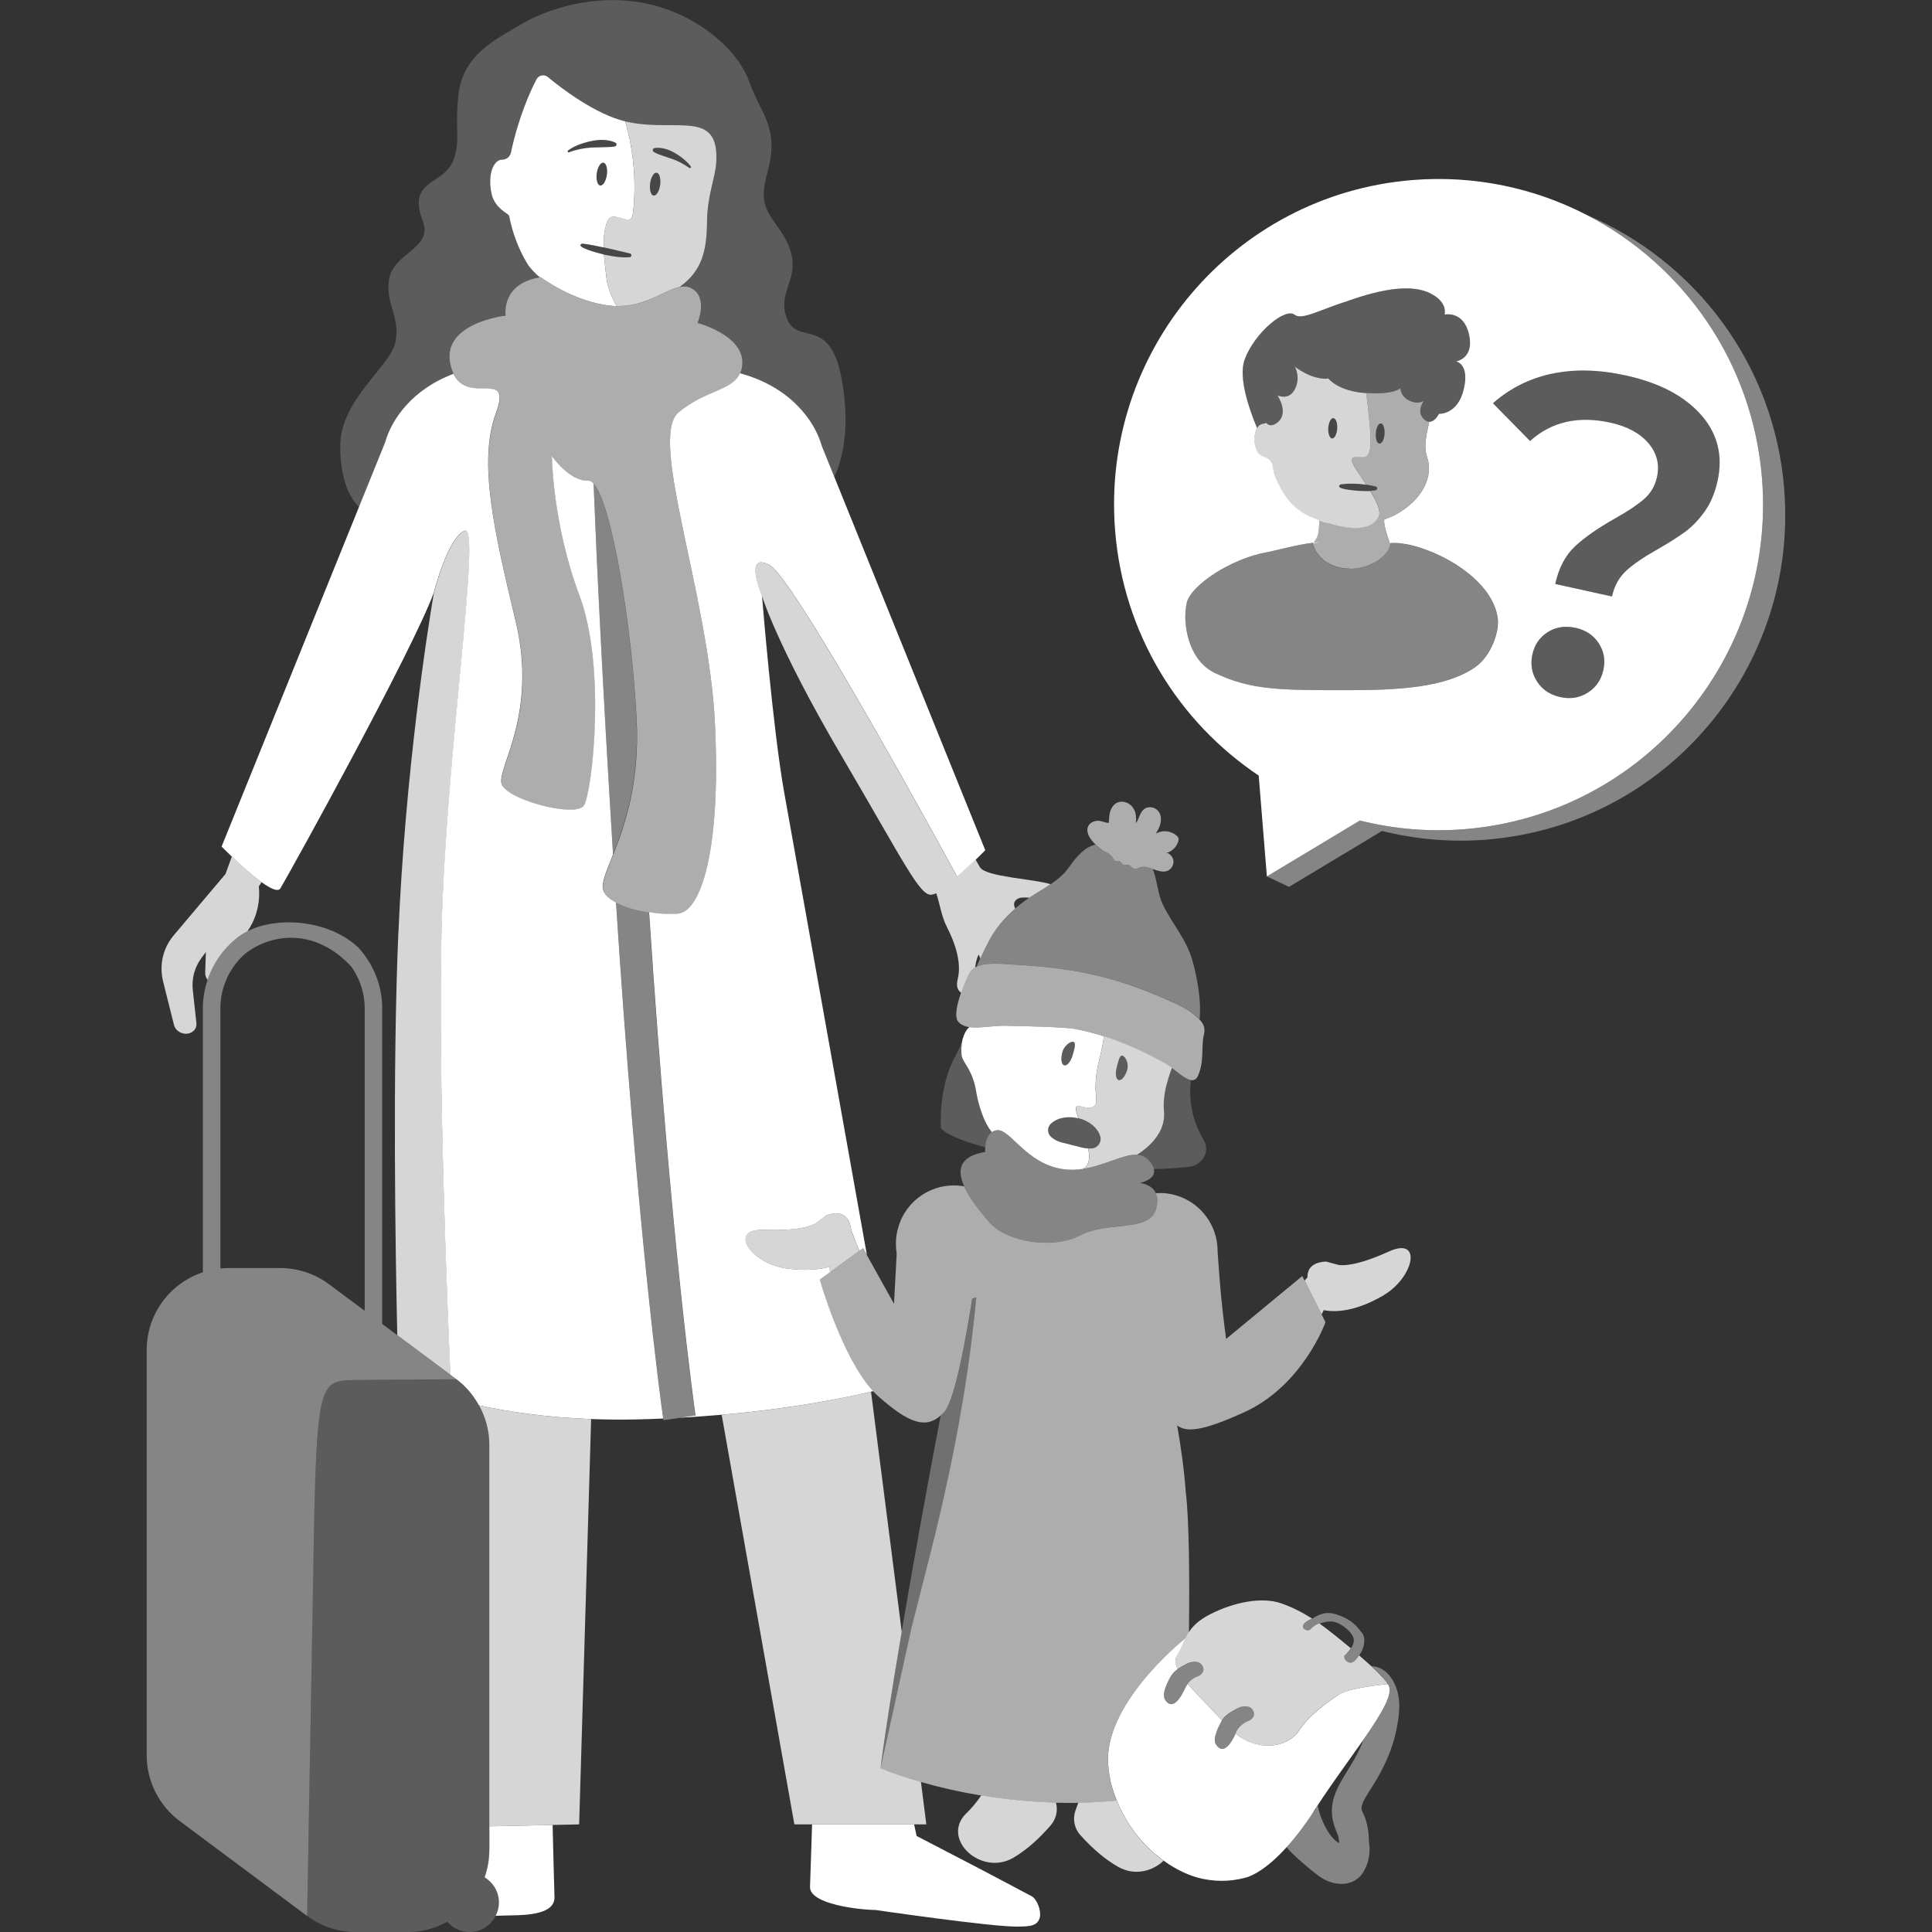
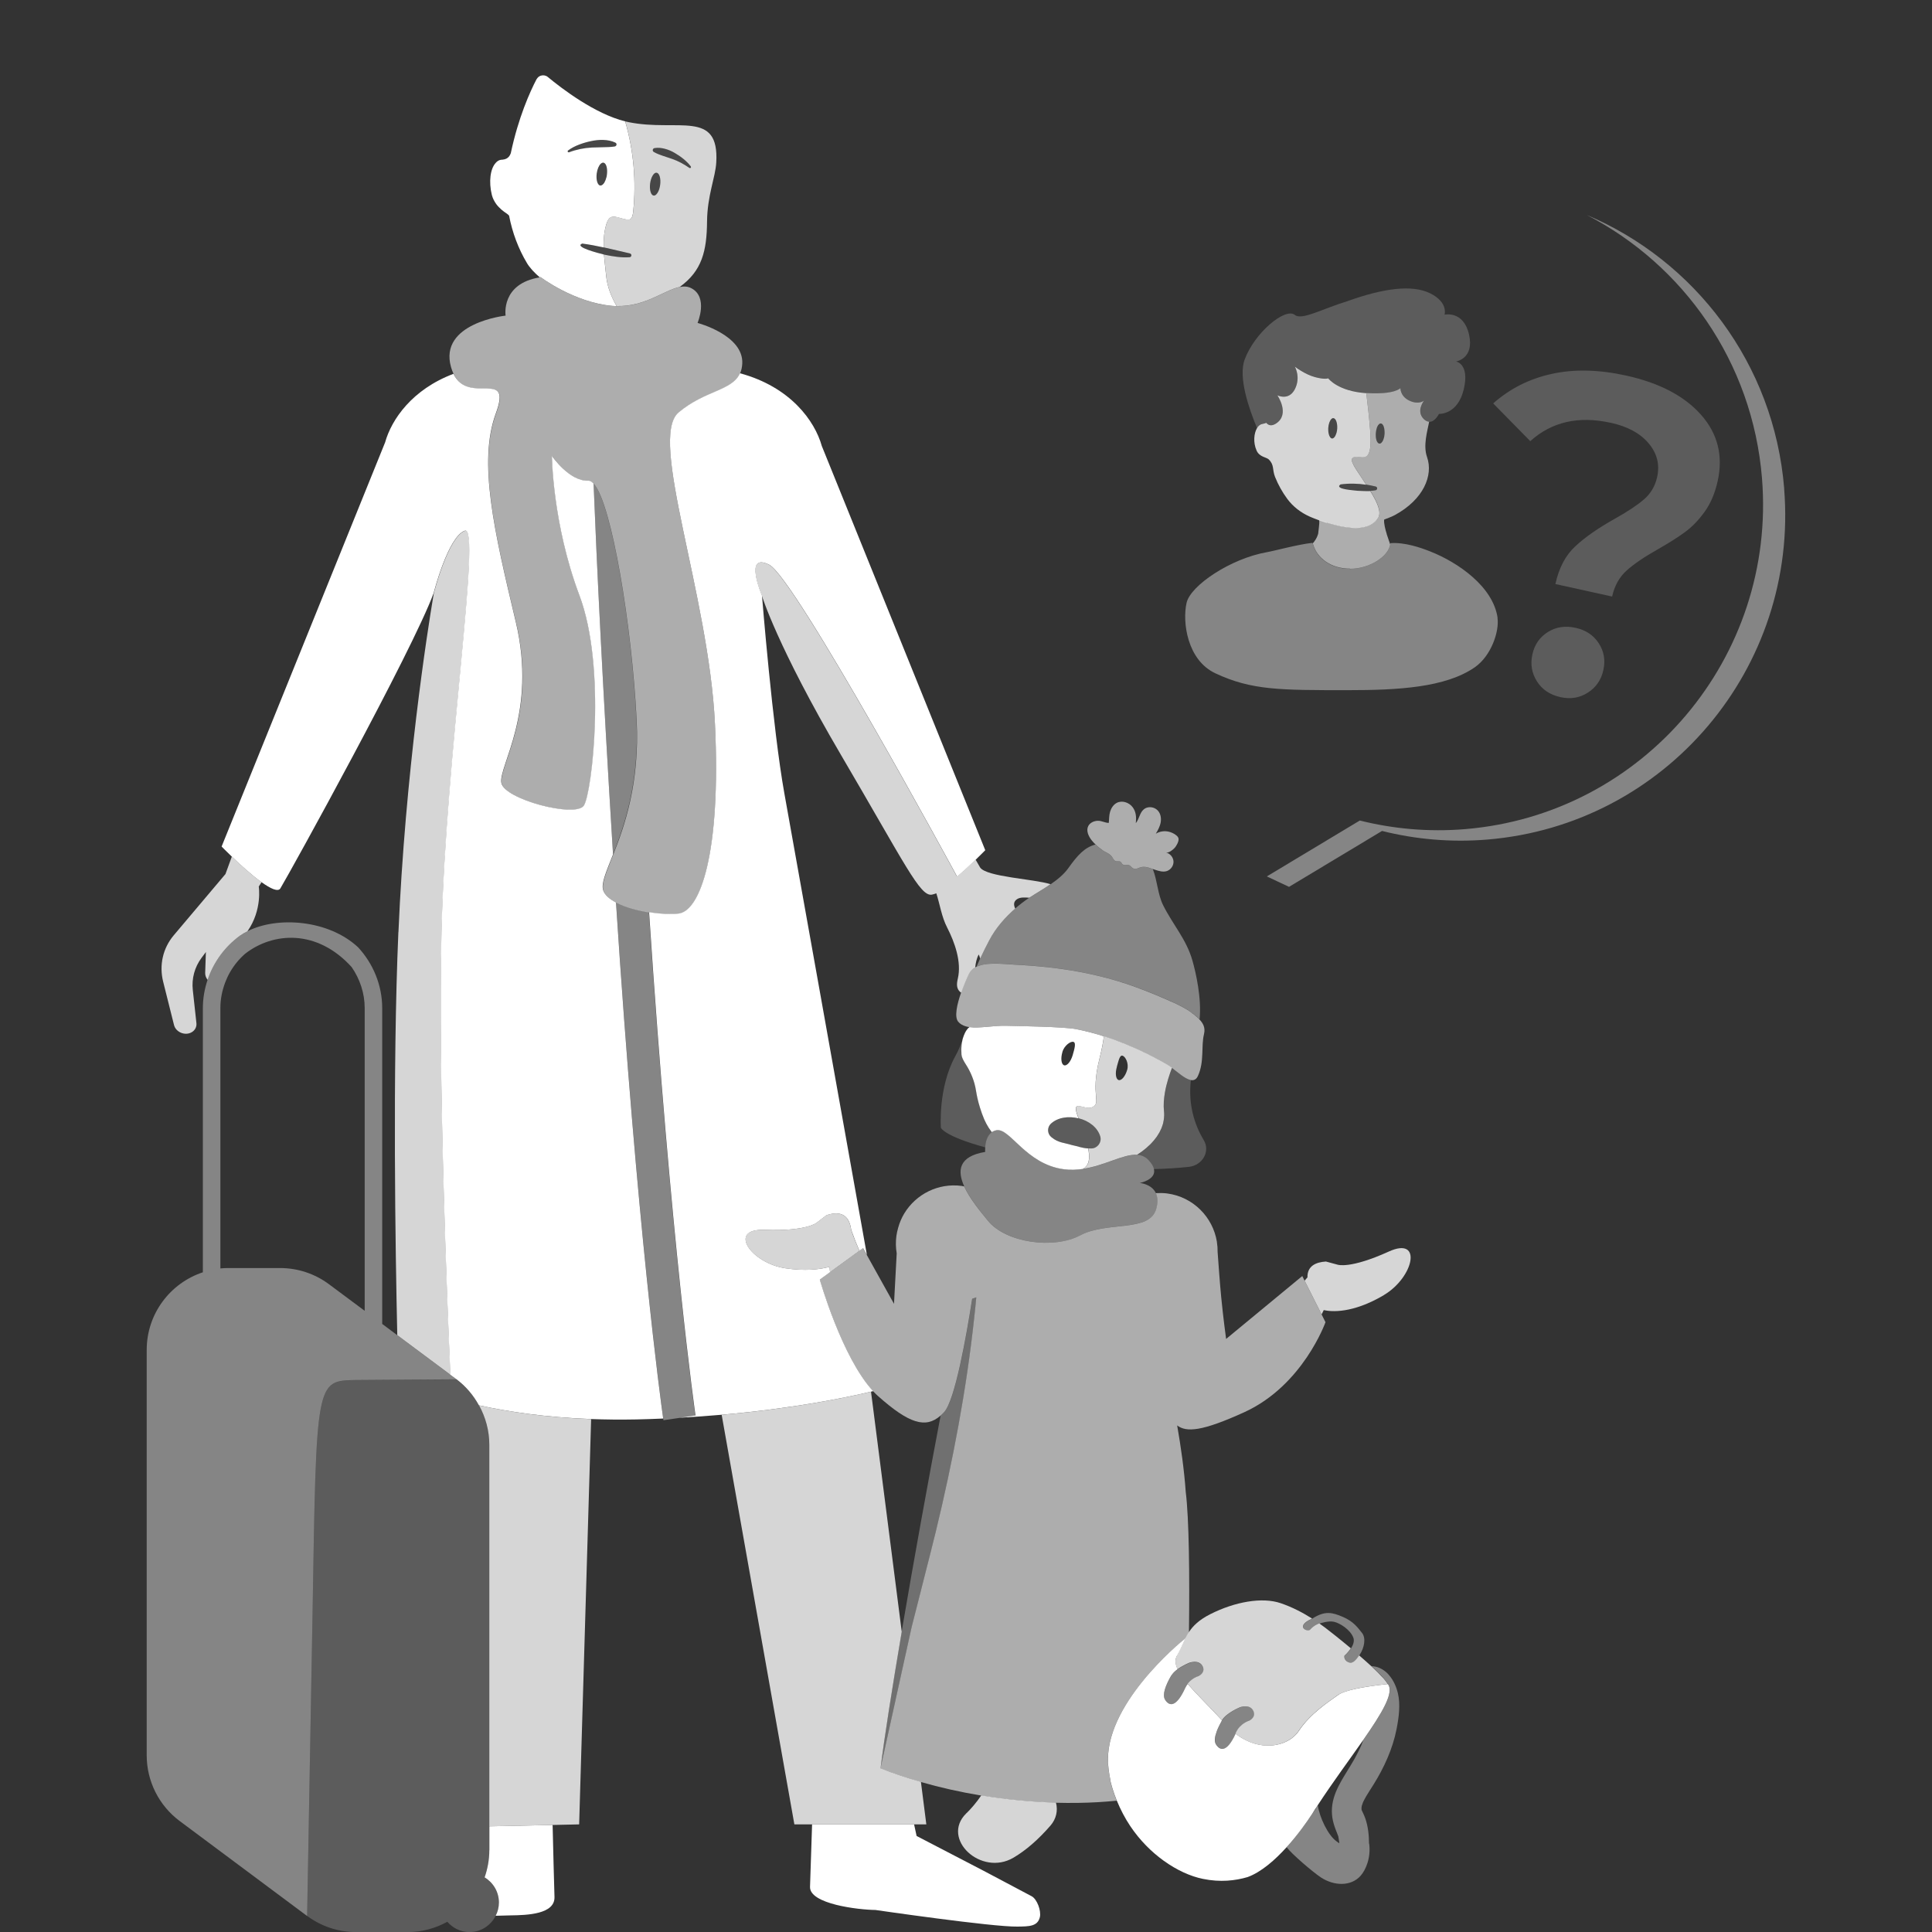
<svg xmlns="http://www.w3.org/2000/svg" viewBox="0 0 300 300">
  <rect x="0" y="0" width="300" height="300" fill="#333333" stroke="none" />
  <g fill="#fff">
-     <path d="m 70.43 58.07 c -.16 -.32 -.29 -.68 -.41 -1.09 -1.92 -6.86 8.48 -7.98 8.48 -7.98 s -.78 -4.95 5.31 -5.94 c -.37 -.32 -.71 -.66 -1.05 -1.01 -.09 -.1 -.19 -.21 -.27 -.31 -.1 -.11 -.2 -.21 -.29 -.33 -.14 -.18 -.27 -.37 -.38 -.56 -1.31 -2.18 -2.27 -4.7 -2.76 -7.36 -.1 -.11 -.23 -.22 -.38 -.33 -.02 -.02 -.04 -.03 -.07 -.05 -.07 -.05 -.14 -.1 -.22 -.16 -.05 -.04 -.1 -.07 -.15 -.11 -.09 -.07 -.19 -.14 -.28 -.22 -.04 -.04 -.09 -.08 -.13 -.11 -.08 -.07 -.16 -.14 -.24 -.21 -.01 -.01 -.01 -.02 -.02 -.02 -.03 -.03 -.06 -.07 -.09 -.1 -.13 -.13 -.24 -.27 -.36 -.41 -.03 -.04 -.06 -.07 -.08 -.11 -.14 -.19 -.26 -.4 -.37 -.62 -.01 -.01 -.02 -.02 -.02 -.04 -.01 -.01 -.01 -.03 -.02 -.04 -.08 -.18 -.15 -.37 -.21 -.56 -.01 -.03 -.03 -.06 -.03 -.09 -.15 -.62 -.23 -1.22 -.26 -1.8 0 -.03 -.01 -.05 -.01 -.08 -.02 -.6 .03 -1.16 .14 -1.65 s .28 -.92 .51 -1.24 c .06 -.09 .14 -.15 .2 -.22 .19 -.2 .39 -.37 .63 -.45 .13 -.04 .27 -.06 .4 -.06 v -.01 s .01 0 .01 0 h .03 c .03 0 .06 -.01 .09 -.01 .09 0 .18 -.02 .26 -.05 .09 -.03 .17 -.06 .25 -.1 .24 -.13 .45 -.32 .57 -.57 .01 -.03 .02 -.05 .03 -.08 .03 -.07 .06 -.14 .07 -.21 .44 -2.07 .97 -3.93 1.52 -5.55 .18 -.54 .37 -1.05 .55 -1.54 .36 -.97 .72 -1.82 1.05 -2.55 s .63 -1.34 .88 -1.82 c .02 -.03 .04 -.04 .06 -.07 .07 -.11 .14 -.2 .24 -.28 .02 -.01 .02 -.04 .04 -.05 .03 -.02 .06 -.03 .08 -.04 .07 -.04 .13 -.08 .2 -.1 .03 -.01 .07 -.02 .1 -.03 .35 -.1 .73 -.04 1.04 .21 2.17 1.79 7.31 5.72 12.03 6.9 .19 .05 .39 .1 .58 .14 7.57 1.52 14.03 -2.01 13.55 6.26 -.14 2.32 -1.4 5.09 -1.43 9.17 -.04 4.55 -.77 7.66 -4.25 10.15 .63 -.13 1.22 -.11 1.78 .17 2.72 1.37 1 5.39 1 5.39 s 7.13 1.88 6.9 6.3 c -.03 .6 -.16 1.1 -.35 1.54 7.83 2.12 11.62 7.39 12.71 11.3 l 1.94 4.79 c 1.27 -2.62 2.57 -7.6 1.14 -15.33 -1.84 -9.88 -6.91 -4.93 -8.53 -9.42 -1.36 -3.76 1.62 -5.7 .79 -9.65 -.86 -4.1 -4.35 -5.88 -4.33 -9.36 .01 -3 1.27 -4.5 1.19 -7.91 -.09 -3.85 -1.99 -5.66 -3.38 -9.56 -1.61 -4.52 -5.87 -8 -9.59 -9.96 -10.83 -5.71 -21.87 -1.53 -25.93 .91 -3.63 2.18 -8.95 4.57 -9.68 10.79 -.66 5.65 .36 6.72 -.73 10.07 -1.37 4.23 -7.36 3.02 -4.84 9.62 1.68 4.41 -4.61 4.88 -5.24 9.21 -.55 3.85 1.88 5.81 .96 9.8 -.84 3.62 -8.53 8.92 -8.53 15.92 0 5.66 1.67 8.27 2.94 9.57 l 4.07 -10.06 c .99 -3.54 4.19 -8.21 10.61 -10.64 z" opacity=".2" />
    <path d="m 125.78 292.99 c -.09 2.67 7.49 3.56 10.16 3.59 0 0 18.21 2.66 22.07 2.58 1.75 -.03 3.11 0 3.46 -1.47 .23 -1 -.44 -2.79 -1.27 -3.24 l -7.44 -3.94 -10.43 -5.42 -.39 -1.8 h -15.84 c -.12 3.46 -.26 7.58 -.32 9.7 z" />
    <path d="m 75.98 287.3 c 0 1.48 -.27 2.9 -.73 4.22 1.33 .8 2.22 2.24 2.22 3.91 0 .74 -.19 1.43 -.5 2.05 1.39 -.04 2.27 -.06 2.27 -.06 2.68 -.03 6.94 -.19 6.86 -2.86 -.07 -2.14 -.21 -7.74 -.29 -11.18 l -9.82 .21 v 3.71 z" />
    <path d="m 83.82 43.06 c .04 -.01 .08 -.02 .12 -.03 0 0 5.19 3.94 11.16 4.47 .22 .02 .43 .02 .64 .02 -.78 -1.36 -1.44 -2.94 -1.61 -4.62 -.07 -.71 -.16 -1.43 -.23 -2.14 .01 0 -.07 -.73 -.1 -1.02 -.01 -.07 -.01 -.14 -.01 -.21 -.83 -.22 -4.72 -1.18 -3.38 -1.71 1.14 .15 2.23 .36 3.32 .6 -.03 -1.24 .07 -2.46 .43 -3.64 .14 -.44 .35 -.92 .78 -1.08 .05 -.02 .09 -.02 .14 -.03 .27 -.06 .55 0 .83 .07 .01 0 .02 0 .03 .01 s .02 .01 .03 .01 c .44 .1 1.44 .47 1.84 .3 s .47 -.85 .51 -1.21 c .49 -4.68 .07 -9.46 -1.24 -13.99 h .01 s 0 0 0 -.01 c -4.72 -1.17 -9.86 -5.1 -12.03 -6.9 -.31 -.25 -.69 -.31 -1.04 -.21 -.03 .01 -.07 .02 -.1 .03 -.07 .03 -.14 .06 -.2 .1 -.04 .03 -.08 .06 -.12 .09 -.09 .08 -.17 .17 -.24 .28 -.01 .02 -.03 .04 -.05 .07 -1 1.91 -2.82 5.93 -3.99 11.46 -.02 .08 -.06 .14 -.09 .21 -.01 .03 -.02 .05 -.03 .08 -.17 .33 -.46 .57 -.82 .67 -.09 .02 -.17 .04 -.26 .05 -.02 0 -.04 .01 -.06 .01 h -.06 v .01 s -.01 0 -.01 0 c -.13 0 -.27 .01 -.4 .06 -.24 .08 -.45 .24 -.63 .45 -.82 .9 -1.1 2.89 -.58 4.99 .01 .03 .02 .06 .03 .09 .05 .2 .13 .38 .21 .56 .01 .03 .02 .05 .04 .08 .11 .22 .23 .43 .37 .62 .03 .04 .06 .07 .08 .11 .11 .15 .23 .28 .36 .41 .11 .12 .23 .23 .35 .34 .04 .04 .09 .08 .13 .11 .09 .08 .19 .15 .28 .22 .05 .04 .1 .07 .15 .11 .07 .05 .15 .11 .22 .15 .19 .12 .33 .25 .45 .38 .51 2.67 1.46 5.17 2.77 7.36 .19 .33 .42 .62 .66 .9 .09 .11 .18 .21 .27 .31 .33 .36 .69 .69 1.06 1.01 v .01 z m 10.45 -16.29 c 0 .12 -.02 .23 -.03 .36 -.02 .12 -.03 .25 -.06 .35 -.02 .08 -.05 .15 -.07 .22 -.02 .06 -.03 .12 -.05 .17 -.02 .06 -.05 .12 -.07 .18 -.02 .04 -.04 .08 -.06 .12 -.03 .06 -.05 .13 -.09 .19 -.09 .14 -.2 .26 -.3 .34 -.11 .08 -.22 .12 -.33 .11 -.43 -.06 -.68 -.9 -.55 -1.88 .09 -.67 .33 -1.22 .61 -1.49 .01 -.01 .02 -.02 .04 -.03 .07 -.06 .14 -.11 .21 -.13 h .01 c .06 -.02 .1 -.03 .16 -.02 .38 .04 .62 .69 .58 1.52 z m 1.18 -4.02 h -.01 c -.62 .09 -1.2 .1 -1.79 .11 s -1.18 .03 -1.77 .05 c -1.19 .07 -2.37 .3 -3.5 .73 -.07 .03 -.15 .01 -.2 -.05 -.06 -.07 -.04 -.18 .04 -.23 .51 -.38 1.09 -.67 1.69 -.9 s 1.21 -.41 1.84 -.54 c .63 -.14 1.27 -.21 1.92 -.19 .64 .02 1.29 .13 1.89 .42 .09 .05 .16 .13 .17 .24 .02 .17 -.1 .33 -.27 .35 z" />
    <path d="m 75.98 224.35 v 59.24 l 9.82 -.21 4.13 -.09 1.86 -62.93 c -6.99 -.26 -12.81 -1.13 -17.4 -2.13 1.02 1.85 1.59 3.95 1.59 6.12 z" opacity=".8" />
    <path d="m 136.73 274.59 c .61 -4.93 1.83 -12.61 3.29 -21.22 l -4.77 -37.27 c -4.08 .97 -12.17 2.62 -23.19 3.59 l 11.29 63.6 h 20.49 l -.84 -6.6 c -2.21 -.63 -4.33 -1.33 -6.28 -2.11 z" opacity=".8" />
    <path d="m 97.09 18.85 c 1.3 4.53 1.73 9.3 1.24 13.99 -.04 .36 -.11 1.05 -.51 1.21 -.4 .17 -1.4 -.19 -1.84 -.3 -.01 0 -.02 -.01 -.03 -.01 s -.02 0 -.03 -.01 c -.27 -.06 -.56 -.12 -.83 -.07 -.05 .01 -.09 .01 -.14 .03 -.43 .16 -.65 .64 -.78 1.08 -.37 1.18 -.46 2.4 -.43 3.64 1.36 .3 2.7 .63 4.09 .95 .16 .05 .25 .21 .2 .37 -.04 .12 -.14 .2 -.26 .21 -1.3 .1 -2.58 -.12 -3.85 -.38 -.03 -.01 -.07 -.02 -.12 -.03 .01 .07 .01 .14 .01 .21 .02 .29 .1 1.02 .1 1.02 .08 .72 .16 1.43 .23 2.14 .17 1.68 .82 3.26 1.61 4.62 4.4 .13 7.43 -2.49 9.79 -2.96 3.48 -2.5 4.21 -5.61 4.25 -10.15 .04 -4.08 1.3 -6.85 1.43 -9.17 .49 -8.27 -5.98 -4.74 -13.55 -6.26 -.19 -.04 -.38 -.08 -.58 -.13 0 0 0 0 -.01 0 z m 4.53 4.15 c .56 -.1 1.11 -.03 1.64 .11 s 1.04 .36 1.51 .64 c .95 .55 1.83 1.23 2.49 2.08 .04 .06 .05 .14 .01 .2 -.05 .08 -.16 .09 -.23 .04 -.85 -.59 -1.74 -1.07 -2.69 -1.4 l -1.41 -.47 c -.47 -.16 -.94 -.33 -1.41 -.6 h -.01 c -.08 -.05 -.14 -.13 -.16 -.22 -.03 -.18 .09 -.35 .26 -.38 z m -.67 5.49 c .03 -.25 .09 -.48 .15 -.68 .07 -.21 .15 -.39 .24 -.54 .05 -.08 .09 -.14 .14 -.2 .15 -.18 .32 -.27 .48 -.25 .43 .06 .68 .9 .55 1.88 -.03 .25 -.09 .48 -.15 .68 -.03 .1 -.07 .2 -.11 .29 -.2 .45 -.48 .73 -.75 .7 -.38 -.05 -.61 -.7 -.58 -1.52 .01 -.12 .02 -.24 .03 -.36 z" opacity=".8" />
    <path d="m 100.92 28.85 c -.03 .82 .2 1.47 .58 1.52 .27 .04 .55 -.24 .75 -.7 .04 -.09 .08 -.19 .11 -.29 .07 -.21 .12 -.44 .15 -.68 .13 -.98 -.12 -1.82 -.55 -1.88 -.16 -.02 -.33 .07 -.48 .25 -.05 .06 -.1 .13 -.14 .2 -.09 .15 -.17 .34 -.24 .54 -.07 .21 -.12 .44 -.15 .68 -.02 .12 -.03 .24 -.03 .36 z" opacity=".1" />
    <path d="m 93.69 25.25 c -.05 -.01 -.11 0 -.16 .02 -.07 .02 -.14 .07 -.21 .13 -.01 .01 -.02 .02 -.04 .03 -.28 .27 -.52 .82 -.61 1.49 -.13 .98 .12 1.82 .55 1.88 .11 .02 .22 -.03 .33 -.11 .14 -.11 .27 -.29 .39 -.52 .02 -.04 .04 -.08 .06 -.12 .02 -.06 .05 -.12 .07 -.18 s .04 -.12 .05 -.17 c .05 -.18 .09 -.36 .12 -.56 .13 -.98 -.12 -1.82 -.55 -1.88 z" opacity=".1" />
    <path d="m 37.28 145.28 c .35 -.25 .74 -.47 1.15 -.68 2.34 -3.35 1.75 -6.94 1.75 -6.94 l .44 -.67 c -1.55 -1.11 -3.36 -2.77 -4.62 -3.98 l -.99 2.71 -8.02 9.5 c -1.7 2.01 -2.3 4.65 -1.65 7.24 l 1.68 6.7 c .28 1.12 1.7 1.71 2.72 1.14 .53 -.29 .82 -.84 .76 -1.42 l -.56 -5.13 c -.2 -1.8 .28 -3.57 1.35 -5.01 l .68 -.91 -.11 3.24 c -.01 .39 .13 .77 .38 1.08 .91 -2.73 2.65 -5.14 5.05 -6.88 z" opacity=".8" />
    <path d="m 95.55 22.16 c -.59 -.3 -1.25 -.4 -1.89 -.42 -.65 -.02 -1.29 .05 -1.92 .19 -.63 .13 -1.25 .31 -1.84 .54 -.6 .23 -1.17 .52 -1.69 .9 -.07 .05 -.09 .16 -.04 .23 .05 .06 .13 .08 .2 .06 1.13 -.44 2.31 -.67 3.5 -.73 .59 -.03 1.18 -.04 1.77 -.05 s 1.17 -.02 1.79 -.11 h .01 c .18 -.03 .3 -.18 .27 -.36 -.01 -.11 -.08 -.19 -.17 -.24 z" opacity=".1" />
    <path d="m 101.51 23.6 h .01 c .47 .27 .94 .44 1.41 .6 l 1.41 .47 c .94 .33 1.83 .81 2.69 1.4 .08 .05 .18 .04 .23 -.04 .04 -.06 .04 -.14 -.01 -.2 -.66 -.85 -1.54 -1.53 -2.49 -2.08 -.47 -.28 -.98 -.5 -1.51 -.64 s -1.08 -.21 -1.64 -.11 c -.18 .03 -.29 .2 -.26 .38 .02 .1 .08 .18 .16 .22 z" opacity=".1" />
    <path d="m 135.59 216.02 c -4.86 -5.22 -8.29 -17.32 -8.29 -17.32 l 1.59 -1.16 c -.04 -.28 -.07 -.56 -.1 -.82 -1.58 .42 -3.8 .66 -6.81 .22 -5.36 -.78 -9.08 -6.18 -3.27 -5.97 6.62 .25 8.13 -1.13 8.13 -1.13 l 1.49 -1.14 c 1.75 -.6 3.5 -.43 3.85 2.29 .43 1.21 .85 2.27 1.27 3.23 l .57 -.41 .59 1.05 c -4.35 -24.33 -11.21 -62.76 -12.81 -71.63 -1.82 -10.09 -3.48 -30.75 -3.48 -30.75 s -2.9 -6.8 1.12 -4.79 c 4.01 2.01 29.18 48.43 29.18 48.43 1.06 -.9 2.1 -1.87 2.9 -2.64 .88 -.85 1.47 -1.46 1.47 -1.46 l -23.44 -57.97 -1.94 -4.79 c -1.09 -3.91 -4.88 -9.18 -12.71 -11.3 -1.22 2.75 -5.42 2.63 -9.53 6.09 -4.76 4.01 4.69 28.2 5.65 48.39 s -2.33 29.03 -5.65 29.42 c -1.17 .14 -2.85 .06 -4.58 -.21 3.41 51.8 7.17 77.88 7.21 78.14 l -2.46 .36 c 2.28 -.13 4.47 -.29 6.55 -.47 11.02 -.97 19.11 -2.62 23.19 -3.59 .12 -.03 .23 -.05 .34 -.08 z" />
    <path d="m 95.66 140.14 c -1 -.52 -1.74 -1.15 -1.99 -1.89 -.36 -1.05 .45 -2.85 1.52 -5.57 -1.63 -26.42 -2.53 -45.21 -3.02 -57.6 -.27 -.29 -.53 -.45 -.79 -.44 -2.95 .16 -5.68 -3.85 -5.68 -3.85 s .08 10.54 4.28 21.69 1.96 30.7 .68 32.62 -12.33 -.96 -12.81 -3.53 c -.48 -2.56 5.6 -10.9 2.24 -25 s -5.87 -24.84 -3.1 -32.37 c 2.61 -7.08 -4.16 -1.19 -6.58 -6.15 -6.42 2.42 -9.62 7.09 -10.61 10.64 l -4.07 10.06 -21.32 52.7 s .63 .65 1.57 1.55 c 1.26 1.21 3.07 2.87 4.62 3.98 1.4 1 2.58 1.57 2.94 .96 1.62 -2.69 20.46 -36.81 23.8 -45.86 0 0 2.22 -8.73 4.83 -9.67 2.62 -.94 -2.98 34.84 -3.62 62.29 -.53 22.72 .88 57.46 1.38 68.77 l .92 .68 c 1.48 1.1 2.66 2.5 3.52 4.07 4.59 1 10.41 1.87 17.4 2.13 2.23 .08 4.57 .11 7.04 .06 1.42 -.03 2.81 -.08 4.17 -.14 -.38 -2.68 -4.04 -29.42 -7.33 -80.15 z" />
    <path d="m 93.92 39.57 c 1.26 .26 2.55 .49 3.85 .38 .12 -.01 .23 -.09 .26 -.21 .05 -.16 -.04 -.32 -.2 -.37 -1.39 -.32 -2.73 -.65 -4.09 -.95 -1.09 -.24 -2.18 -.45 -3.32 -.6 -1.34 .53 2.55 1.49 3.38 1.71 .05 .01 .09 .03 .12 .03 z" opacity=".1" />
    <path d="m 61.86 144.73 c -.92 21.33 -.46 49.72 -.17 62.59 l 8.27 6.16 c -.5 -11.31 -1.92 -46.06 -1.38 -68.77 .65 -27.45 6.24 -63.23 3.62 -62.29 s -4.83 9.67 -4.83 9.67 -3.42 19.38 -5.02 43.83 c -.19 2.88 -.35 5.82 -.48 8.82 z" opacity=".8" />
    <path d="m 148.6 136.12 s -25.17 -46.42 -29.18 -48.43 -1.12 4.79 -1.12 4.79 2.36 7.83 12.29 24.75 c 9.94 16.92 12.27 22.02 14.11 21.69 .23 -.04 .46 -.12 .69 -.21 .57 1.76 .82 3.65 1.68 5.31 1.18 2.3 2.27 5.35 1.66 7.94 -.18 .77 -.26 1.56 .4 2.1 .04 .04 .09 .04 .14 .06 .39 -1.12 .85 -2.19 1.2 -2.92 .21 -.43 .54 -.75 .96 -.98 .08 -.69 .2 -1.38 .55 -2.01 .06 .12 .14 .34 .22 .64 .51 -1.11 1.02 -2.09 1.37 -2.76 1.04 -2.01 2.55 -3.69 4.07 -5.01 -.27 -.58 -.26 -1.1 .29 -1.46 .52 -.34 1.28 -.26 1.9 -.22 .98 -.65 2.17 -1.32 3.3 -2.1 -2.53 -.82 -9.95 -1.12 -10.94 -2.6 -.02 -.03 -.28 -.5 -.7 -1.22 -.8 .77 -1.84 1.74 -2.9 2.64 z" opacity=".8" />
    <path d="m 100.77 141.66 c -1.84 -.29 -3.73 -.8 -5.11 -1.52 3.29 50.73 6.96 77.47 7.33 80.15 .02 .13 .03 .23 .03 .24 l 2.49 -.36 2.46 -.36 c -.04 -.27 -3.79 -26.35 -7.21 -78.14 z" opacity=".4" />
    <path d="m 98.83 111.78 c -.72 -14.6 -3.87 -33.63 -6.66 -36.71 .49 12.39 1.39 31.18 3.02 57.6 1.71 -4.35 4.12 -11.05 3.64 -20.89 z" opacity=".4" />
    <path d="m 48.54 250.16 c .58 -35.97 .53 -35.73 6.7 -35.87 l 1.39 -.01 2.72 -.02 11.52 -.08 v -.02 l -.92 -.68 -8.27 -6.16 -2.33 -1.74 v -49.03 c 0 -3.56 -1.4 -6.92 -3.75 -9.46 -4.59 -4.28 -12.52 -4.85 -17.17 -2.49 -.41 .21 -.8 .43 -1.15 .68 -2.4 1.73 -4.14 4.14 -5.05 6.88 -.47 1.4 -.73 2.87 -.73 4.4 v 41 c -5.06 1.67 -8.72 6.43 -8.72 12.06 v 62.95 c 0 4.01 1.9 7.79 5.11 10.19 l 19.79 14.75 h .01 l .85 -47.33 z m -5.04 -53.26 h -8.03 c -.42 0 -.84 .02 -1.25 .06 v -40.42 c 0 -1.39 .27 -2.73 .75 -3.99 .2 -.53 .44 -1.05 .72 -1.54 .62 -1.09 1.41 -2.07 2.37 -2.91 4.33 -3.37 11.15 -3.87 16.54 2.06 1.28 1.85 2.03 4.06 2.03 6.38 v 47 l -5.55 -4.13 c -2.19 -1.63 -4.85 -2.51 -7.58 -2.51 z" opacity=".4" />
    <path d="m 77.47 295.43 c 0 -1.66 -.9 -3.1 -2.22 -3.9 .47 -1.32 .73 -2.74 .73 -4.22 v -62.94 c 0 -4.01 -1.9 -7.78 -5.11 -10.18 l -11.52 .08 -2.72 .02 -1.39 .01 c -6.17 .14 -6.12 -.11 -6.7 35.87 l -.85 47.33 c 2.19 1.63 4.85 2.51 7.58 2.51 h 8.03 c 2.24 0 4.34 -.59 6.16 -1.6 .84 .97 2.06 1.6 3.45 1.6 1.78 0 3.31 -1.03 4.06 -2.53 .31 -.62 .5 -1.31 .5 -2.05 z" opacity=".2" />
    <path d="m 108.32 50.13 s 1.72 -4.01 -1 -5.39 c -.55 -.28 -1.14 -.3 -1.78 -.17 -2.37 .47 -5.39 3.09 -9.79 2.96 -.21 -.01 -.42 -.01 -.64 -.02 -5.97 -.53 -11.16 -4.47 -11.16 -4.47 -.04 .01 -.08 .02 -.12 .03 -.01 0 -.01 0 -.01 0 -6.09 .98 -5.31 5.94 -5.31 5.94 s -10.41 1.13 -8.48 7.98 c .12 .41 .25 .77 .41 1.09 2.42 4.96 9.19 -.92 6.58 6.15 -2.78 7.53 -.27 18.27 3.1 32.37 s -2.72 22.43 -2.24 25 11.53 5.45 12.81 3.53 3.52 -21.47 -.68 -32.62 -4.28 -21.69 -4.28 -21.69 2.72 4.01 5.68 3.85 c .26 -.01 .52 .14 .79 .44 2.79 3.08 5.93 22.11 6.66 36.71 .49 9.84 -1.92 16.55 -3.64 20.89 -1.07 2.72 -1.87 4.52 -1.52 5.57 .25 .74 .99 1.37 1.99 1.89 1.38 .72 3.27 1.23 5.11 1.52 1.73 .27 3.41 .34 4.58 .21 3.32 -.39 6.61 -9.23 5.65 -29.42 s -10.41 -44.38 -5.65 -48.39 c 4.11 -3.46 8.31 -3.34 9.53 -6.09 .19 -.43 .32 -.93 .35 -1.54 .22 -4.42 -6.9 -6.3 -6.9 -6.3 z" opacity=".6" />
    <path d="m 169.55 171.94 c -1.16 .5 -3.29 -1.51 -2.15 1.46 .04 .09 .07 .17 .1 .25 1.56 .39 2.95 1.41 3.36 2.86 .23 .88 -.44 1.78 -1.35 1.82 -.19 .01 -.35 -.01 -.52 -.01 .23 1.19 .21 2.19 -.31 2.76 -.15 .16 -.31 .29 -.47 .41 3.39 -.51 6.25 -2.32 8.35 -2.17 .07 -.05 .14 -.09 .2 -.14 .19 -.12 .38 -.25 .56 -.38 .07 -.05 .12 -.1 .19 -.15 .17 -.13 .34 -.26 .5 -.4 .06 -.05 .12 -.11 .18 -.17 .15 -.13 .3 -.27 .44 -.4 .06 -.06 .11 -.12 .16 -.17 .13 -.14 .26 -.28 .38 -.42 .06 -.07 .11 -.15 .17 -.22 .1 -.13 .21 -.26 .3 -.39 .06 -.08 .11 -.17 .16 -.26 .08 -.12 .16 -.25 .23 -.37 .06 -.1 .1 -.21 .15 -.31 .05 -.11 .11 -.22 .16 -.33 s .08 -.22 .12 -.33 .08 -.22 .11 -.33 c .04 -.12 .06 -.25 .08 -.37 .02 -.1 .05 -.2 .06 -.3 .03 -.19 .04 -.38 .05 -.57 0 -.03 .01 -.07 .01 -.1 .01 -.23 -.01 -.45 -.03 -.68 -.1 -.93 -.02 -1.93 .15 -2.91 .25 -1.43 .71 -2.8 1.1 -3.82 -.14 -.1 -.27 -.2 -.39 -.27 -1.17 -.75 -5.31 -3.06 -10.18 -4.63 -.13 .99 -.31 2.02 -.7 3.53 -1.46 5.79 .43 6.81 -1.18 7.5 z m 3.87 -6.29 c .29 -1.01 .45 -1.85 .89 -1.72 s 1.01 1.18 .72 2.19 -.89 1.72 -1.33 1.59 -.57 -1.05 -.27 -2.06 z" opacity=".8" />
    <path d="m 150.11 281.51 c -.03 .03 -.06 .06 -.09 .09 -3.97 3.93 2.32 9.82 7.35 6.86 1.95 -1.15 3.87 -2.82 5.76 -5 .87 -1.01 1.17 -2.3 .84 -3.55 -3.93 -.11 -7.84 -.5 -11.6 -1.12 -.74 1.11 -1.7 2.19 -2.25 2.72 z" opacity=".8" />
    <path d="m 150.17 159.86 c -.08 .1 -.16 .21 -.22 .32 -.05 .08 -.09 .16 -.13 .25 -.06 .13 -.12 .26 -.17 .4 -.06 .15 -.11 .3 -.16 .47 -.01 .05 -.02 .1 -.03 .14 -.04 .17 -.08 .35 -.11 .54 -.01 .08 -.02 .16 -.03 .25 -.02 .17 -.03 .34 -.04 .52 0 .08 -.01 .16 -.01 .24 0 .26 .01 .52 .03 .78 .02 .21 .09 .43 .2 .67 s .25 .48 .4 .72 c .84 1.28 1.42 2.7 1.65 4.18 .06 .39 .14 .78 .22 1.16 .11 .51 .25 1 .4 1.49 .19 .62 .41 1.23 .66 1.82 .2 .45 .43 .89 .69 1.3 .11 .17 .23 .33 .35 .5 .04 .06 .09 .12 .14 .19 .21 -.14 .46 -.25 .75 -.3 2.1 -.34 4.54 5.27 10.42 6.06 1.03 .14 2.03 .09 2.99 -.05 .17 -.13 .34 -.25 .49 -.42 .52 -.57 .54 -1.57 .31 -2.76 -.97 -.05 -1.67 -.36 -2.58 -.54 -1.05 -.34 -2.05 -.32 -3.09 -1.18 -.67 -.5 -.74 -1.5 -.15 -2.09 1.07 -1.02 2.78 -1.25 4.33 -.86 -.03 -.08 -.06 -.16 -.1 -.25 -1.14 -2.97 1 -.96 2.15 -1.46 1.61 -.69 -.28 -1.71 1.18 -7.5 .38 -1.52 .57 -2.55 .7 -3.53 -1.4 -.45 -2.86 -.84 -4.32 -1.12 -1.98 -.37 -8.82 -.47 -10.83 -.52 -1.97 -.06 -4.13 .43 -5.72 .21 -.08 .06 -.16 .12 -.23 .19 -.05 .06 -.1 .12 -.15 .19 z m 14.79 3.5 c .29 -1.01 1.28 -1.71 1.72 -1.58 s .18 1.04 -.11 2.05 -.89 1.72 -1.33 1.59 -.57 -1.05 -.27 -2.06 z" />
    <path d="m 153.54 175.11 c -.26 -.42 -.49 -.85 -.69 -1.3 -.25 -.59 -.47 -1.2 -.66 -1.82 -.15 -.49 -.29 -.99 -.4 -1.49 -.09 -.38 -.16 -.77 -.22 -1.16 -.23 -1.49 -.81 -2.9 -1.65 -4.18 -.16 -.24 -.3 -.48 -.4 -.72 -.11 -.24 -.18 -.46 -.2 -.67 -.03 -.27 -.03 -.53 -.03 -.78 0 -.08 .01 -.16 .01 -.24 .01 -.18 .02 -.35 .04 -.52 .01 -.08 .02 -.17 .03 -.25 .03 -.19 .06 -.37 .11 -.54 .01 -.05 .02 -.1 .03 -.14 v -.01 c -.3 .93 -.69 1.84 -1.17 2.71 -2.71 4.93 -2.24 11.12 -2.24 11.12 s .47 1.29 6.88 3.04 c .05 -.73 .26 -1.82 1.06 -2.35 -.05 -.06 -.09 -.12 -.14 -.19 -.12 -.17 -.24 -.32 -.35 -.5 z" opacity=".2" />
-     <path d="m 175.5 283.57 c -.81 -1.21 -1.52 -2.54 -2.1 -3.98 -1.97 .19 -3.96 .31 -5.96 .34 -.13 .35 -.25 .69 -.38 1.04 -.55 1.41 -.27 2.92 .75 4.04 1.93 2.14 3.88 3.78 5.85 4.89 2.53 1.43 5.33 .65 7.01 -.96 -1.88 -1.36 -3.68 -3.14 -5.17 -5.36 z" opacity=".8" />
    <path d="m 136.73 274.59 l 3.8 -17.24 1.05 -4.75 c .29 -1.08 1.88 -7.42 2.16 -8.5 .47 -1.8 .92 -3.6 1.36 -5.4 .06 -.26 .14 -.53 .2 -.79 2.72 -11.21 4.81 -22.28 5.97 -33.15 .12 -1.11 .24 -2.22 .34 -3.33 -.21 .09 -.42 .15 -.64 .22 -.91 5.87 -2.65 15.74 -4.35 17.6 -.18 .2 -.37 .38 -.56 .55 -1.93 10.15 -4.19 22.6 -6.05 33.56 -1.46 8.61 -2.68 16.29 -3.29 21.22 z" opacity=".3" />
    <path d="m 170.86 176.52 c -.41 -1.46 -1.81 -2.47 -3.36 -2.86 s -3.26 -.16 -4.33 .86 c -.59 .59 -.51 1.59 .15 2.09 1.04 .86 2.04 .84 3.09 1.18 .9 .18 1.61 .5 2.58 .54 .17 .01 .33 .03 .52 .01 .91 -.04 1.58 -.94 1.35 -1.82 z" opacity=".2" />
-     <path d="m 173.7 167.71 c .44 .13 1.04 -.58 1.33 -1.59 s -.27 -2.06 -.72 -2.19 c -.44 -.13 -.6 .71 -.89 1.72 s -.17 1.93 .27 2.06 z" opacity=".2" />
-     <path d="m 165.24 165.41 c .44 .13 1.04 -.58 1.33 -1.59 s .56 -1.92 .11 -2.05 c -.44 -.13 -1.43 .57 -1.72 1.58 s -.17 1.93 .27 2.06 z" opacity=".2" />
    <path d="m 277.05 75.87 c -1.58 -19.44 -13.92 -35.4 -30.66 -42.49 14.97 7.73 25.74 22.8 27.21 40.87 2.26 27.83 -18.4 52.23 -46.14 54.5 -5.63 .46 -11.11 -.04 -16.31 -1.34 l -14.44 8.68 3.45 1.62 14.44 -8.68 c 5.19 1.3 10.68 1.8 16.31 1.34 27.74 -2.27 48.39 -26.66 46.13 -54.5 z" opacity=".4" />
-     <path d="m 227.46 128.75 c 27.74 -2.27 48.39 -26.66 46.14 -54.5 -1.47 -18.08 -12.24 -33.14 -27.21 -40.87 -8.08 -4.17 -17.38 -6.21 -27.1 -5.42 -27.74 2.27 -48.39 26.67 -46.13 54.5 1.3 16.03 9.92 29.69 22.29 37.97 l 1.27 15.66 14.44 -8.68 c 5.19 1.3 10.68 1.8 16.31 1.34 z m 21.51 -24.71 c -.34 1.53 -1.14 2.7 -2.41 3.51 s -2.69 1.04 -4.26 .7 c -1.62 -.36 -2.83 -1.17 -3.64 -2.44 s -1.05 -2.67 -.71 -4.2 1.14 -2.68 2.4 -3.47 2.7 -1 4.32 -.65 c 1.57 .35 2.77 1.15 3.58 2.39 .82 1.25 1.06 2.64 .72 4.16 z m -8.05 -45.99 c 3.47 -.76 7.32 -.68 11.58 .26 5.18 1.14 9.05 3.18 11.63 6.1 s 3.44 6.35 2.57 10.28 c -.42 1.9 -1.1 3.49 -2.04 4.79 s -1.96 2.35 -3.06 3.15 -2.51 1.69 -4.22 2.67 c -2.11 1.19 -3.72 2.28 -4.84 3.3 s -1.86 2.36 -2.23 4.02 l -8.81 -1.94 c .55 -2.5 1.57 -4.44 3.07 -5.84 1.49 -1.39 3.54 -2.82 6.14 -4.29 1.99 -1.11 3.51 -2.12 4.56 -3.03 s 1.73 -2.06 2.03 -3.45 c .43 -1.94 -.01 -3.69 -1.32 -5.24 s -3.28 -2.62 -5.91 -3.2 c -4.99 -1.1 -9.15 -.15 -12.48 2.85 l -5.76 -5.86 c 2.59 -2.29 5.62 -3.82 9.08 -4.58 z m -52.18 46.5 c -4.4 -2.06 -5.14 -7.99 -4.47 -10.94 .61 -2.69 6.82 -6.87 12.48 -7.87 1.2 -.21 4.78 -1.2 7.08 -1.45 s .01 .05 .03 .11 c .7 -.8 .84 -1.53 .84 -1.53 .17 -1.47 .23 -1.98 .11 -2.12 l .05 .01 c .04 .02 .09 .03 .13 .05 .07 .02 .13 .05 .2 .07 .04 .02 .27 .09 .35 .12 .03 .01 .17 .05 .3 .1 -.05 -.02 -.11 -.03 -.16 -.05 s -.09 -.03 -.14 -.05 c -.07 -.02 -.14 -.05 -.22 -.07 -.04 -.02 -.09 -.03 -.13 -.05 -.07 -.02 -.13 -.05 -.2 -.07 -.04 -.02 -.09 -.03 -.13 -.05 -.06 -.02 -.12 -.04 -.17 -.06 -.04 -.02 -.09 -.03 -.13 -.05 s -.09 -.03 -.13 -.05 c -.11 -.04 -.22 -.09 -.32 -.12 -.11 -.04 -.22 -.09 -.32 -.13 -.14 -.06 -.26 -.11 -.36 -.15 -1.4 -.62 -2.63 -1.57 -3.53 -2.79 -.75 -1.02 -1.39 -2.16 -1.88 -3.38 -.47 -1.16 -.09 -1.86 -1 -2.74 -.34 -.33 -1.41 -.35 -1.86 -1.34 -.58 -1.3 -.41 -2.68 .04 -3.47 -1.28 -3.04 -2.94 -7.91 -1.93 -10.66 1.56 -4.2 6.33 -8.13 7.79 -6.93 1.08 .89 4.23 -.94 8.25 -2.16 0 0 .01 0 .01 -.01 5.45 -1.94 9.92 -2.59 12.76 -1.18 s 2.23 3.31 2.23 3.31 2.94 -.68 3.8 3.08 -2.02 4.19 -2.02 4.19 2.15 .35 1.2 4.33 c -.95 3.99 -3.85 3.81 -3.85 3.81 s -.61 1.27 -1.51 1.23 c -.29 1.49 -.96 3.68 -.33 5.48 1 2.86 -.55 6.61 -5.02 9.02 -.33 .18 -1.27 .55 -1.64 .69 -.07 .57 .18 1.54 .4 2.23 v .04 c 0 .03 .3 .89 .54 1.59 .01 -.05 .02 -.11 .02 -.16 0 -.01 0 -.03 .01 -.04 v -.01 c 2.24 -.16 4.69 .69 6.24 1.31 4.18 1.66 9.71 5.4 10.41 10.31 .29 2.07 -.97 5.89 -3.53 7.67 -4.56 3.16 -11.96 3.55 -19.71 3.55 -10.52 0 -14.95 .02 -20.57 -2.62 z" />
    <path d="m 180.89 169.64 c -.17 .98 -.25 1.99 -.15 2.91 .03 .23 .04 .45 .03 .68 0 .03 -.01 .07 -.01 .1 -.01 .19 -.02 .38 -.05 .57 -.02 .1 -.04 .2 -.06 .3 -.03 .12 -.05 .25 -.08 .37 -.03 .11 -.08 .22 -.11 .33 -.04 .11 -.07 .22 -.12 .33 s -.11 .22 -.16 .33 -.1 .21 -.15 .31 c -.07 .13 -.15 .25 -.23 .37 -.05 .09 -.1 .17 -.16 .26 -.09 .13 -.2 .26 -.3 .39 -.06 .07 -.11 .15 -.17 .22 -.12 .14 -.25 .28 -.38 .42 -.06 .06 -.1 .12 -.16 .17 -.14 .14 -.29 .27 -.44 .4 -.06 .06 -.12 .11 -.18 .17 -.16 .14 -.33 .27 -.5 .4 -.06 .05 -.12 .1 -.19 .15 -.18 .13 -.37 .25 -.56 .38 -.07 .05 -.13 .09 -.2 .14 .67 .05 1.27 .29 1.78 .84 .48 .52 .74 .97 .83 1.36 2.02 -.05 3.85 -.18 5.43 -.35 2.12 -.22 3.37 -2.41 2.32 -4.15 -1.47 -2.44 -2.43 -5.57 -2 -9.33 -.89 -.17 -2.02 -1.21 -2.93 -1.89 -.39 1.02 -.85 2.39 -1.1 3.82 z" opacity=".2" />
    <path d="m 128.32 188.7 l -1.49 1.14 s -1.51 1.38 -8.13 1.13 c -5.81 -.22 -2.09 5.19 3.27 5.97 3 .44 5.23 .2 6.81 -.22 .03 .27 .07 .54 .1 .82 l 4.56 -3.32 c -.42 -.96 -.85 -2.02 -1.27 -3.23 -.35 -2.72 -2.1 -2.89 -3.85 -2.29 z" opacity=".8" />
    <path d="m 214.88 201.1 c 4.67 -2.76 6.06 -9.17 .77 -6.76 -6.03 2.74 -7.95 2.04 -7.95 2.04 l -1.81 -.49 c -1.56 .09 -2.91 .69 -2.87 2.46 -.15 .17 -.29 .34 -.44 .51 l 2.64 5.24 c .11 -.23 .22 -.46 .33 -.67 1.15 .26 4.43 .57 9.33 -2.32 z" opacity=".8" />
    <path d="m 244.67 97.49 c -1.62 -.36 -3.06 -.14 -4.32 .65 s -2.07 1.95 -2.4 3.47 c -.34 1.53 -.1 2.93 .71 4.2 s 2.02 2.08 3.64 2.44 c 1.57 .35 2.99 .12 4.26 -.7 1.27 -.81 2.08 -1.98 2.41 -3.51 .34 -1.53 .1 -2.91 -.72 -4.16 -.81 -1.25 -2.01 -2.04 -3.58 -2.39 z" opacity=".2" />
    <path d="m 250.09 65.64 c 2.64 .58 4.61 1.65 5.91 3.2 1.31 1.55 1.75 3.3 1.32 5.24 -.31 1.39 -.98 2.54 -2.03 3.45 s -2.57 1.92 -4.56 3.03 c -2.6 1.46 -4.65 2.89 -6.14 4.29 -1.5 1.39 -2.52 3.34 -3.07 5.84 l 8.81 1.94 c .37 -1.67 1.11 -3 2.23 -4.02 1.12 -1.01 2.73 -2.11 4.84 -3.3 1.72 -.98 3.13 -1.87 4.22 -2.67 1.1 -.8 2.12 -1.85 3.06 -3.15 s 1.62 -2.89 2.04 -4.79 c .87 -3.93 .01 -7.36 -2.57 -10.28 s -6.46 -4.96 -11.63 -6.1 c -4.26 -.94 -8.11 -1.03 -11.58 -.26 -3.47 .76 -6.49 2.29 -9.08 4.58 l 5.76 5.86 c 3.33 -3 7.49 -3.95 12.48 -2.85 z" opacity=".2" />
    <path d="m 214.85 260.61 c .31 .35 .54 .66 .66 .89 1.04 1.27 -.88 4.46 -3.83 8.7 -.09 .26 -.19 .52 -.29 .79 -.02 .02 -.19 .41 -.24 .52 -.13 .26 -.25 .53 -.39 .79 -.28 .56 -.58 1.1 -.91 1.63 -1.33 2.26 -3.04 4.51 -3.04 7.29 0 1.42 .43 2.49 .91 3.69 .04 .11 .07 .21 .11 .31 -.01 .02 .01 .03 0 .05 .05 .25 .09 .49 .12 .74 .01 .05 .02 .14 .02 .21 -.26 -.16 -.43 -.29 -.49 -.34 -1.28 -.96 -2.56 -3.62 -2.86 -5.57 -.11 .17 -.23 .34 -.33 .51 .01 0 .04 .01 .04 .02 -.18 .25 -.37 .52 -.58 .81 -.83 1.27 -2.24 3.26 -3.94 5.15 -.01 .01 -.01 .02 -.02 .03 .82 1.11 4.07 3.86 5.28 4.67 2.05 1.37 4.72 1.46 6.22 -.25 .75 -.85 1.62 -2.74 1.31 -5.02 l -.02 .08 c 0 -1.37 -.15 -2.69 -.57 -3.93 -.1 -.28 -.22 -.56 -.34 -.82 -.04 -.12 -.19 -.35 -.25 -.54 .01 -.04 .01 -.08 0 -.15 -.01 -.08 -.01 -.12 -.01 -.15 .01 -.11 .04 -.2 .04 -.27 l .01 -.05 c .07 -.17 .11 -.34 .18 -.52 .01 -.04 .05 -.14 .09 -.2 .03 -.08 .07 -.15 .09 -.17 .09 -.19 .19 -.37 .29 -.54 .38 -.65 .79 -1.24 1.18 -1.88 1.62 -2.6 2.98 -5.56 3.57 -8.61 .36 -1.85 .62 -3.82 .2 -5.57 -.26 -1.06 -.71 -2.03 -1.35 -2.77 0 0 -.74 -1.01 -2.06 -1.33 -.22 -.05 -.44 -.08 -.69 -.1 .77 .71 1.44 1.36 1.91 1.91 z" opacity=".4" />
    <path d="m 204.28 280.82 c .1 -.16 .21 -.33 .33 -.5 2.41 -3.68 4.99 -7.15 7.06 -10.12 2.95 -4.23 4.87 -7.42 3.83 -8.7 -.09 .01 -2.7 .25 -4.94 .73 -1.17 .25 -2.24 .57 -2.78 .97 -1.61 1.15 -4.36 2.94 -6.1 5.58 -.29 .44 -.68 .83 -1.14 1.17 -2.01 1.45 -5.49 1.73 -8.68 -.74 -.19 .42 -.38 .78 -.56 1.07 -1.26 2.07 -2.15 1.15 -2.5 .56 -.27 -.46 -.18 -1.16 .14 -2.02 .19 -.51 .47 -1.08 .8 -1.67 s 0 -.01 .01 -.02 c -1.93 -2.09 -3.88 -3.98 -5.27 -5.6 -.02 -.02 -.04 -.04 -.05 -.06 -.14 .19 -.28 .4 -.39 .64 -.62 1.36 -1.16 2.04 -1.62 2.33 -.76 .49 -1.29 -.12 -1.53 -.55 -.42 -.74 .05 -2.1 .96 -3.68 .01 -.02 .04 -.04 .05 -.06 .1 -.15 .21 -.3 .35 -.44 .03 -.03 .06 -.06 .09 -.09 .14 -.13 .29 -.26 .46 -.38 .02 -.02 .04 -.04 .06 -.05 -.38 -.8 -.45 -1.52 -.07 -2.14 .55 -.92 .88 -1.81 1.32 -2.69 -1.16 .92 -12.8 10.55 -12.03 19.72 .07 .83 .19 1.63 .36 2.38 -.03 -.04 -.04 -.07 -.06 -.1 .1 .45 .23 .89 .35 1.31 .2 .66 .43 1.29 .68 1.91 .59 1.44 1.29 2.77 2.1 3.98 1.49 2.22 3.29 4 5.17 5.36 2.05 1.48 4.18 2.44 6.1 2.83 2.7 .56 5.06 .28 6.95 -.28 2.13 -.78 4.28 -2.67 6.09 -4.68 1.71 -1.89 3.11 -3.87 3.94 -5.15 .22 -.33 .4 -.62 .53 -.84 z" />
    <path d="m 182.78 257.05 c -.37 .62 -.31 1.33 .07 2.14 .86 -.62 1.85 -1.01 1.85 -1.01 s .32 -.11 .72 -.13 c .48 -.02 1.07 .11 1.35 .75 .12 .26 .12 .49 .07 .68 -.15 .52 -.73 .79 -.73 .79 s -.49 .13 -1.03 .53 c -.08 .06 -.17 .13 -.25 .21 -.14 .13 -.28 .27 -.41 .44 .02 .02 .04 .04 .05 .06 1.39 1.63 3.35 3.51 5.28 5.61 .68 -1.16 2.82 -2.03 2.82 -2.03 s 1.55 -.56 2.07 .61 c .44 .97 -.65 1.48 -.65 1.48 s -1.42 .4 -2.07 1.85 c -.03 .06 -.05 .12 -.08 .17 3.19 2.49 6.66 2.2 8.67 .75 .47 -.33 .85 -.73 1.14 -1.17 1.74 -2.64 4.5 -4.43 6.1 -5.58 .55 -.39 1.61 -.71 2.78 -.97 2.24 -.48 4.85 -.72 4.94 -.73 h .01 c -.12 -.23 -.35 -.54 -.66 -.89 -.48 -.54 -1.14 -1.2 -1.91 -1.91 -.58 -.53 -1.21 -1.09 -1.86 -1.65 -.7 1.03 -1.16 1.35 -1.78 1.01 -.64 -.34 -.51 -.95 -.51 -.95 s .57 -.5 1 -1.16 c -1.71 -1.43 -3.31 -2.69 -3.97 -3.19 -.28 -.21 -.59 -.44 -.92 -.67 h -.01 s -.79 .25 -1.39 .94 c -.42 .48 -2.51 -.45 .26 -1.69 0 0 .01 0 .01 -.01 -1.38 -.88 -3.05 -1.77 -4.88 -2.39 -2.87 -.98 -7.12 -.22 -10.93 1.71 -1.76 .89 -2.69 1.83 -3.33 2.8 -.19 .29 -.36 .59 -.51 .89 -.44 .87 -.77 1.77 -1.33 2.69 z" opacity=".8" />
    <path d="m 203.5 253.05 c .6 -.69 1.39 -.94 1.39 -.94 h .01 c .05 -.02 1.36 -.48 2.24 -.28 .9 .2 2.52 1.2 3 2.45 .21 .55 -.03 1.17 -.36 1.68 -.42 .66 -1 1.16 -1 1.16 s -.14 .61 .51 .95 c .62 .33 1.09 .02 1.78 -1.01 .02 -.03 .04 -.06 .06 -.1 .73 -1.11 1.01 -2.61 .35 -3.42 s -1.29 -1.75 -2.94 -2.46 -2.8 -1.02 -4.79 .27 c 0 0 -.01 0 -.01 .01 -2.77 1.24 -.67 2.16 -.26 1.69 z" opacity=".4" />
    <path d="m 182.34 259.63 c -.03 .03 -.06 .06 -.09 .09 -.14 .14 -.26 .29 -.35 .44 -.01 .02 -.03 .04 -.04 .06 -.92 1.58 -1.39 2.94 -.97 3.68 .24 .43 .77 1.03 1.53 .55 .46 -.29 1 -.97 1.62 -2.33 .11 -.25 .25 -.46 .39 -.64 .13 -.17 .27 -.31 .41 -.44 .09 -.08 .17 -.14 .25 -.21 .54 -.4 1.03 -.53 1.03 -.53 s .58 -.27 .73 -.79 c .05 -.19 .05 -.42 -.07 -.68 -.28 -.64 -.87 -.77 -1.35 -.75 -.4 .01 -.72 .13 -.72 .13 s -1 .39 -1.85 1.01 c -.02 .02 -.04 .03 -.07 .05 -.16 .12 -.32 .25 -.46 .38 z" opacity=".4" />
    <path d="m 189.75 267.15 c -.34 .6 -.61 1.16 -.8 1.67 -.32 .85 -.4 1.56 -.13 2.02 .34 .58 1.23 1.5 2.49 -.56 .18 -.29 .37 -.65 .56 -1.07 l .01 -.01 c .03 -.06 .05 -.11 .08 -.17 .64 -1.45 2.07 -1.85 2.07 -1.85 s 1.08 -.51 .65 -1.48 c -.53 -1.17 -2.07 -.61 -2.07 -.61 s -2.14 .87 -2.82 2.03 c 0 .01 -.01 .01 -.01 .02 s 0 0 0 0 z" opacity=".4" />
    <path d="m 159.76 139.44 c -.68 .46 -1.41 1.01 -2.13 1.64 -1.52 1.32 -3.02 3 -4.07 5.01 -.35 .67 -.86 1.65 -1.37 2.76 -.19 .41 -.38 .83 -.56 1.26 .01 0 .01 0 .02 -.01 .19 -.09 .39 -.15 .6 -.21 .04 -.01 .08 -.02 .11 -.03 .2 -.05 .41 -.09 .63 -.13 .02 0 .03 -.01 .04 -.01 .23 -.03 .47 -.05 .71 -.07 .05 0 .1 -.01 .14 -.01 .22 -.01 .44 -.02 .67 -.02 h .05 c .24 0 .47 .01 .7 .02 .06 0 .12 .01 .18 .01 .2 .01 .39 .02 .58 .03 .07 .01 .14 .01 .2 .01 .18 .01 .35 .03 .52 .04 .22 .02 .43 .03 .61 .04 3.25 .18 11.09 .58 19.08 3.53 .13 .05 .28 .11 .45 .17 .06 .02 .12 .04 .18 .07 .11 .04 .23 .09 .35 .13 l .24 .09 c .12 .04 .23 .09 .36 .14 .09 .04 .18 .07 .27 .11 .16 .06 .32 .13 .48 .19 .16 .07 .33 .13 .5 .2 .09 .04 .17 .07 .26 .11 .14 .06 .29 .12 .43 .18 .08 .03 .15 .06 .23 .1 .16 .07 .31 .13 .47 .2 .04 .02 .08 .03 .12 .05 .43 .18 .85 .37 1.25 .55 .08 .04 .15 .07 .23 .11 l .39 .18 c .09 .04 .18 .08 .26 .13 .22 .11 .42 .21 .62 .31 .04 .02 .07 .04 .1 .06 .17 .09 .32 .17 .46 .26 .05 .03 .09 .05 .14 .08 .16 .1 .31 .2 .44 .28 .25 .19 .5 .37 .74 .55 .04 .03 .08 .06 .12 .1 .24 .19 .47 .39 .67 .59 .01 .01 .03 .02 .04 .04 .33 -3.24 -.56 -7.21 -1.12 -9.16 -.95 -3.3 -3.01 -5.5 -4.54 -8.56 -.84 -1.68 -.9 -3.83 -1.6 -5.61 -.01 -.01 -.03 -.01 -.04 -.01 -.13 -.05 -.26 -.09 -.39 -.14 -.02 -.01 -.04 -.01 -.06 -.02 -.15 -.05 -.29 -.09 -.44 -.12 -.02 0 -.04 -.01 -.06 -.01 -.3 -.06 -.6 -.06 -.9 .03 -.06 .02 -.13 .03 -.19 .06 -.32 .13 -.69 .26 -.99 .1 -.28 -.16 -.35 -.42 -.67 -.5 -.28 -.07 -.58 .06 -.86 -.06 -.25 -.11 -.21 -.32 -.42 -.46 -.28 -.18 -.6 .07 -.88 -.16 -.18 -.14 -.28 -.37 -.41 -.56 -.38 -.57 -1.04 -.72 -1.56 -1.11 -.25 -.18 -.48 -.37 -.72 -.57 -.09 -.08 -.18 -.17 -.28 -.25 -.01 -.01 -.03 -.02 -.04 -.03 -1.71 .44 -2.81 1.7 -4.21 3.66 -.69 .97 -1.7 1.79 -2.77 2.52 -1.13 .77 -2.33 1.45 -3.3 2.1 -.02 .01 -.04 .03 -.06 .04 z" opacity=".4" />
    <path d="m 171.14 131.98 c .52 .39 1.18 .53 1.56 1.11 .13 .2 .23 .42 .41 .56 .29 .23 .61 -.02 .88 .16 .21 .14 .17 .35 .42 .46 .28 .12 .58 -.01 .86 .06 .32 .08 .39 .35 .67 .5 .3 .17 .67 .04 .99 -.1 .07 -.03 .13 -.04 .19 -.06 .3 -.09 .6 -.08 .9 -.03 .02 0 .04 .01 .06 .01 .15 .03 .29 .07 .44 .12 .02 .01 .04 .01 .06 .02 .13 .04 .26 .09 .39 .14 .01 .01 .03 .01 .04 .01 .12 .04 .23 .08 .35 .12 .59 .19 1.23 .39 1.82 .2 .62 -.2 1.07 -.84 1.04 -1.49 s -.53 -1.25 -1.17 -1.39 c .44 .1 1.1 -.44 1.36 -.73 s .68 -1.03 .59 -1.45 c -.04 -.19 -.18 -.36 -.36 -.5 -.33 -.28 -.82 -.48 -1.13 -.55 -.69 -.17 -1.44 -.06 -2.04 .31 .33 -.55 .65 -1.13 .76 -1.77 s 0 -1.34 -.44 -1.82 c -.4 -.44 -1.05 -.63 -1.62 -.48 -.24 .06 -.43 .17 -.58 .3 -.62 .52 -.69 1.48 -1.22 2.13 .09 -.88 .06 -1.77 -.51 -2.5 -.56 -.73 -1.64 -1.08 -2.45 -.65 -.53 .28 -.87 .82 -1.04 1.39 s -.13 1.14 -.2 1.72 c -.54 .01 -1.1 -.34 -1.68 -.33 -.61 .01 -1.24 .29 -1.51 .83 -.36 .72 .05 1.59 .55 2.22 .19 .24 .4 .45 .62 .66 .09 .09 .18 .17 .28 .25 .23 .2 .47 .39 .72 .57 z" opacity=".6" />
    <path d="m 185.55 157.66 c -.04 -.03 -.08 -.06 -.12 -.1 -.24 -.18 -.49 -.37 -.74 -.55 -.12 -.09 -.28 -.19 -.44 -.28 -.04 -.03 -.09 -.05 -.14 -.08 -.14 -.08 -.3 -.17 -.46 -.26 -.04 -.02 -.07 -.04 -.1 -.06 -.19 -.1 -.4 -.21 -.62 -.31 -.09 -.04 -.17 -.08 -.26 -.13 -.13 -.06 -.25 -.12 -.39 -.18 -.47 -.22 -.98 -.44 -1.49 -.66 -.04 -.02 -.08 -.03 -.12 -.05 -.16 -.07 -.31 -.13 -.47 -.2 -.08 -.03 -.15 -.06 -.23 -.1 -.14 -.06 -.29 -.12 -.43 -.18 -.09 -.04 -.18 -.07 -.26 -.11 -.17 -.07 -.33 -.14 -.5 -.2 s -.32 -.13 -.48 -.19 c -.09 -.04 -.18 -.07 -.27 -.11 -.12 -.05 -.24 -.09 -.36 -.14 -.08 -.03 -.16 -.06 -.24 -.09 -.12 -.05 -.24 -.09 -.35 -.13 -.06 -.02 -.12 -.05 -.18 -.07 -.16 -.06 -.31 -.12 -.45 -.17 -7.99 -2.96 -15.83 -3.35 -19.08 -3.53 -.18 -.01 -.39 -.03 -.61 -.04 -.17 -.01 -.34 -.03 -.52 -.04 -.07 -.01 -.14 -.01 -.2 -.01 -.19 -.01 -.38 -.02 -.58 -.03 -.06 0 -.12 -.01 -.18 -.01 -.23 -.01 -.46 -.02 -.7 -.02 h -.05 c -.22 0 -.44 .01 -.67 .02 -.05 0 -.1 .01 -.14 .01 -.24 .01 -.48 .04 -.71 .07 -.02 0 -.03 .01 -.04 .01 -.22 .03 -.42 .07 -.63 .13 -.04 .01 -.08 .02 -.11 .03 -.21 .06 -.41 .13 -.6 .21 -.08 .04 -.16 .08 -.23 .12 -.42 .23 -.76 .55 -.96 .98 -.35 .73 -.81 1.81 -1.2 2.92 -.64 1.83 -1.07 3.78 -.45 4.52 .29 .35 .69 .57 1.14 .71 .19 .06 .39 .1 .6 .13 1.59 .22 3.75 -.27 5.72 -.21 2.02 .06 8.85 .15 10.83 .52 1.47 .27 2.92 .67 4.32 1.12 4.87 1.57 9.02 3.88 10.18 4.63 .12 .08 .26 .17 .39 .27 .91 .67 2.04 1.72 2.93 1.89 .46 .09 .86 -.07 1.12 -.65 1.02 -2.25 .46 -4.51 .94 -6.5 .23 -.95 -.12 -1.65 -.71 -2.26 -.02 -.02 -.03 -.03 -.04 -.05 -.2 -.2 -.42 -.4 -.67 -.59 z" opacity=".6" />
    <path d="m 202.22 198.14 l -11.83 9.77 s -.44 -3.17 -.76 -6.46 c -.21 -2.17 -.43 -5.22 -.56 -7.04 .01 -.52 -.03 -1.03 -.11 -1.53 0 -.02 0 -.05 0 -.05 -.62 -3.83 -3.67 -6.97 -7.71 -7.51 -.6 -.08 -1.19 -.08 -1.77 -.05 .27 .57 .36 1.35 .07 2.41 -1.01 3.73 -7.58 1.9 -11.78 4.13 s -11.58 1.15 -14.35 -2.24 c -1.21 -1.48 -2.85 -3.46 -3.7 -5.34 -.13 -.02 -.26 -.06 -.39 -.08 -3.66 -.49 -7.09 1.29 -8.9 4.25 -.42 .69 -.75 1.46 -.97 2.27 h -.01 v .04 c -.11 .39 -.2 .79 -.26 1.21 -.12 .92 -.1 1.83 .05 2.7 l -.42 7.84 -4.23 -7.6 -.59 -1.05 -.57 .41 -4.56 3.32 -1.59 1.16 s 3.44 12.11 8.29 17.32 c .25 .27 .5 .52 .76 .75 4.86 4.33 7.43 5.07 9.72 3.04 .19 -.17 .37 -.34 .56 -.55 1.69 -1.86 3.44 -11.74 4.35 -17.6 .21 -.07 .43 -.13 .64 -.22 -.1 1.09 -.21 2.21 -.34 3.33 -1.17 10.87 -3.25 21.94 -5.97 33.15 -.06 .26 -.13 .53 -.2 .79 -.44 1.8 -.89 3.59 -1.36 5.4 -.28 1.08 -1.87 7.42 -2.16 8.5 l -1.05 4.75 -3.8 17.24 c 1.95 .77 4.06 1.47 6.28 2.11 2.95 .85 6.09 1.56 9.36 2.1 3.76 .62 7.67 1.01 11.6 1.12 1.16 .03 2.32 .04 3.48 .02 2 -.03 3.99 -.14 5.96 -.34 -.25 -.62 -.48 -1.25 -.68 -1.91 -.12 -.42 -.25 -.86 -.35 -1.31 .02 .03 .04 .06 .06 .1 -.16 -.75 -.29 -1.55 -.36 -2.38 -.78 -9.17 10.87 -18.8 12.03 -19.72 0 0 0 0 .01 -.01 .16 -.31 .32 -.6 .51 -.89 .11 -8.86 .02 -17.71 -.5 -21.84 -.24 -3.43 -.76 -7.05 -1.33 -10.31 1.44 1.1 3.88 .93 10.44 -2.06 9.11 -4.16 12.59 -13.97 12.59 -13.97 l -.6 -1.2 -2.64 -5.24 -.36 -.72 z" opacity=".6" />
    <path d="m 195.85 65.86 c .1 -.04 .21 -.06 .31 -.07 0 -.01 0 -.01 0 -.01 h .02 c .17 -.01 .32 -.06 .45 -.14 .34 .42 .82 .57 1.5 .13 2.26 -1.45 .23 -4.4 .23 -4.4 s 1.77 .91 2.72 -.95 0 -3.49 0 -3.49 1.59 1.22 3.17 1.63 c 1.59 .41 2 .17 2 .17 s 1.48 2.02 5.92 2.31 5.3 -.76 5.3 -.76 -.05 1.27 1.4 1.95 2.26 0 2.26 0 -1.31 1.65 0 2.89 c .28 .27 .56 .37 .8 .38 .9 .04 1.51 -1.23 1.51 -1.23 s 2.9 .18 3.85 -3.81 -1.2 -4.33 -1.2 -4.33 2.88 -.43 2.02 -4.19 -3.8 -3.08 -3.8 -3.08 .62 -1.9 -2.23 -3.31 c -2.84 -1.41 -7.32 -.76 -12.76 1.18 0 0 -.01 0 -.01 .01 -4.02 1.22 -7.17 3.04 -8.25 2.16 -1.46 -1.2 -6.24 2.73 -7.79 6.93 -1.02 2.75 .65 7.61 1.93 10.66 0 0 0 -.01 .01 -.01 .17 -.29 .39 -.51 .66 -.62 z" opacity=".2" />
    <path d="m 206.03 81.17 c .08 .02 .16 .05 .24 .07 .05 .02 .1 .03 .15 .04 .08 .02 .16 .05 .24 .07 .05 .02 .11 .03 .16 .04 .08 .02 .16 .04 .24 .07 .05 .01 .11 .03 .16 .04 .08 .02 .16 .04 .25 .06 .06 .01 .11 .03 .17 .04 .08 .02 .17 .04 .25 .06 .06 .01 .11 .02 .17 .04 .08 .02 .17 .03 .25 .05 .06 .01 .12 .02 .17 .03 .08 .02 .17 .03 .25 .04 .06 .01 .12 .02 .18 .03 .08 .01 .17 .02 .25 .03 .06 .01 .12 .01 .18 .02 l .24 .03 c .06 .01 .12 .01 .18 .02 .08 .01 .16 .01 .24 .02 .06 0 .12 .01 .18 .01 .08 0 .17 .01 .25 .01 h .19 c .08 0 .13 -.01 .2 -.01 .06 0 .12 -.01 .17 -.01 .07 -.01 .15 -.01 .22 -.02 .06 -.01 .11 -.01 .17 -.02 l .21 -.03 c .06 -.01 .11 -.02 .16 -.03 .07 -.01 .14 -.03 .2 -.05 .05 -.01 .11 -.03 .16 -.04 .07 -.02 .13 -.04 .19 -.06 .05 -.02 .1 -.03 .15 -.05 .06 -.02 .12 -.05 .18 -.08 .05 -.02 .1 -.04 .14 -.06 .06 -.03 .12 -.06 .17 -.1 .04 -.03 .09 -.05 .13 -.07 .06 -.04 .11 -.08 .16 -.12 .04 -.03 .08 -.05 .12 -.08 .05 -.04 .1 -.09 .16 -.14 .03 -.03 .07 -.06 .1 -.09 .05 -.06 .1 -.12 .15 -.18 .02 -.03 .05 -.06 .07 -.09 .07 -.1 .14 -.2 .2 -.3 .49 -.87 -.18 -2.35 -1.14 -3.92 0 0 -.05 -.08 -.12 -.19 -.65 .03 -1.29 -.02 -1.93 -.04 -.38 -.07 -3.77 -.22 -2.68 -.99 1.33 -.18 2.66 -.15 3.98 .05 -.18 -.27 -.31 -.48 -.32 -.48 -.11 -.17 -.21 -.32 -.26 -.41 -1.47 -2.19 -2.32 -3.38 -.99 -3.44 .34 -.02 .72 .08 1.06 .07 .76 -.02 1.36 -.53 1.16 -3.76 -.01 -.21 -.03 -.43 -.05 -.65 -.13 -1.71 -.37 -3.75 -.58 -5.55 -4.44 -.29 -5.92 -2.31 -5.92 -2.31 s -.42 .24 -2 -.17 c -1.59 -.41 -3.17 -1.63 -3.17 -1.63 s .95 1.63 0 3.49 -2.72 .95 -2.72 .95 2.04 2.95 -.23 4.4 c -.68 .43 -1.16 .28 -1.5 -.13 -.14 .08 -.29 .13 -.45 .14 h -.02 s 0 .01 0 .02 c -.11 .01 -.21 .03 -.31 .07 -.27 .11 -.5 .33 -.66 .62 0 0 0 .01 -.01 .01 -.44 .78 -.62 2.17 -.04 3.47 .45 .99 1.52 1.02 1.86 1.34 .92 .88 .54 1.58 1 2.74 .49 1.22 1.13 2.36 1.88 3.38 .9 1.23 2.13 2.17 3.53 2.79 .1 .04 .22 .09 .36 .15 .1 .04 .21 .09 .32 .13 .1 .04 .21 .08 .32 .12 .04 .02 .08 .03 .13 .05 .04 .02 .09 .03 .13 .05 .06 .02 .11 .04 .17 .06 .04 .02 .09 .03 .13 .05 .07 .02 .13 .05 .2 .07 .04 .02 .09 .03 .13 .05 .07 .02 .14 .05 .22 .07 .05 .02 .09 .03 .14 .05 s .1 .03 .16 .05 c .03 .01 .06 .02 .09 .03 .04 .01 .08 .03 .12 .04 z m .22 -14.69 c .01 -.15 .03 -.28 .05 -.42 .01 -.03 .01 -.06 .02 -.09 .03 -.13 .06 -.25 .1 -.37 .04 -.11 .09 -.21 .14 -.3 .01 -.02 .02 -.03 .03 -.05 .05 -.08 .11 -.16 .17 -.21 .09 -.08 .18 -.12 .28 -.11 .38 .02 .65 .74 .6 1.61 -.02 .41 -.12 .77 -.25 1.04 -.01 .03 -.03 .06 -.04 .09 -.02 .04 -.05 .08 -.07 .12 -.05 .07 -.1 .13 -.15 .18 t 0 0 c -.04 .04 -.08 .06 -.12 .08 0 0 -.01 .01 -.01 .01 -.05 .02 -.09 .03 -.14 .03 -.24 -.01 -.44 -.3 -.54 -.73 -.04 -.17 -.07 -.36 -.07 -.57 0 -.1 0 -.21 0 -.32 z" opacity=".8" />
    <path d="m 213.88 68.66 c .01 .01 .01 .02 .02 .03 .04 .05 .07 .09 .11 .13 .01 .01 .01 .01 .02 .02 .06 .05 .13 .08 .19 .08 s .11 -.01 .17 -.04 c .01 0 .01 -.01 .02 -.01 .05 -.03 .1 -.07 .15 -.12 0 0 .01 -.01 .01 -.01 .04 -.05 .08 -.1 .12 -.16 0 0 0 -.01 .01 -.01 .04 -.06 .07 -.13 .11 -.21 v -.01 c .03 -.08 .06 -.16 .09 -.26 0 0 0 0 0 -.01 .03 -.09 .05 -.19 .07 -.29 s 0 -.01 0 -.01 c .02 -.13 .04 -.26 .05 -.41 v -.05 c 0 -.07 0 -.14 0 -.21 0 -.16 -.02 -.32 -.04 -.46 0 -.03 -.01 -.05 -.01 -.07 0 -.01 0 -.01 0 -.01 -.02 -.11 -.05 -.22 -.08 -.31 -.11 -.3 -.27 -.48 -.47 -.5 -.01 0 -.03 .01 -.04 .01 -.05 0 -.1 .02 -.15 .05 -.02 .01 -.04 .02 -.07 .04 -.06 .05 -.11 .1 -.16 .18 -.09 .12 -.16 .28 -.22 .46 -.03 .08 -.05 .16 -.07 .25 0 .01 0 .02 -.01 .02 -.01 .04 -.02 .08 -.03 .13 -.02 .1 -.03 .21 -.04 .32 0 .02 -.01 .05 -.01 .07 v .03 c -.01 .17 0 .33 .01 .48 0 .02 0 .04 .01 .06 .03 .22 .07 .42 .13 .58 .03 .08 .07 .15 .11 .21 z" opacity=".1" />
    <path d="m 206.32 67.37 c .1 .43 .3 .71 .54 .73 .05 0 .1 -.01 .14 -.03 0 0 .01 -.01 .01 -.01 .04 -.02 .08 -.04 .12 -.08 .05 -.05 .1 -.11 .15 -.18 .03 -.04 .05 -.08 .07 -.12 .02 -.03 .03 -.06 .04 -.09 .13 -.27 .22 -.63 .24 -1.04 .05 -.87 -.22 -1.59 -.6 -1.61 -.09 -.01 -.18 .03 -.27 .1 -.06 .05 -.12 .12 -.17 .21 -.01 .02 -.02 .03 -.03 .05 -.05 .09 -.1 .18 -.14 .3 -.04 .11 -.07 .24 -.1 .37 -.01 .03 -.01 .06 -.02 .09 -.02 .13 -.04 .27 -.05 .42 -.01 .11 -.01 .22 0 .32 .01 .21 .03 .4 .07 .57 z" opacity=".1" />
    <path d="m 209.66 88.32 c 2.91 0 5.87 -1.83 6.21 -3.75 0 -.01 0 -.02 0 -.03 -.24 -.7 -.54 -1.56 -.54 -1.59 0 -.01 0 -.03 0 -.04 -.22 -.69 -.47 -1.66 -.4 -2.23 .37 -.13 1.32 -.51 1.64 -.69 4.47 -2.42 6.02 -6.17 5.02 -9.02 -.63 -1.79 .04 -3.98 .33 -5.48 -.25 -.01 -.52 -.12 -.8 -.38 -1.31 -1.24 0 -2.89 0 -2.89 s -.82 .68 -2.26 0 c -1.45 -.68 -1.4 -1.95 -1.4 -1.95 s -.86 1.04 -5.3 .76 c .21 1.81 .45 3.84 .58 5.55 .02 .22 .03 .44 .05 .65 .21 3.23 -.4 3.74 -1.16 3.76 -.34 .01 -.72 -.08 -1.06 -.07 -1.33 .06 -.48 1.24 .99 3.44 .06 .09 .15 .24 .26 .41 0 0 .14 .21 .32 .48 .5 .08 1 .18 1.5 .3 .16 .05 .24 .23 .19 .38 -.04 .11 -.13 .18 -.23 .2 -.28 .05 -.55 .08 -.82 .09 .07 .11 .12 .19 .12 .19 .96 1.57 1.63 3.05 1.14 3.92 -.06 .11 -.13 .21 -.2 .3 -.02 .03 -.05 .06 -.07 .09 -.05 .06 -.1 .12 -.15 .18 -.03 .03 -.07 .06 -.1 .09 -.05 .05 -.1 .1 -.16 .14 -.04 .03 -.08 .06 -.12 .08 -.05 .04 -.11 .08 -.16 .12 -.04 .03 -.09 .05 -.13 .07 -.06 .03 -.11 .07 -.17 .1 -.05 .02 -.09 .04 -.14 .06 -.06 .03 -.12 .05 -.18 .08 -.05 .02 -.1 .03 -.15 .05 -.06 .02 -.13 .04 -.19 .06 -.05 .01 -.11 .03 -.16 .04 -.07 .02 -.14 .03 -.2 .05 -.05 .01 -.11 .02 -.16 .03 -.07 .01 -.14 .02 -.21 .03 -.06 .01 -.11 .01 -.17 .02 -.07 .01 -.15 .01 -.22 .02 -.06 0 -.12 .01 -.17 .01 -.08 0 -.12 .01 -.2 .01 h -.19 c -.08 0 -.17 0 -.25 -.01 -.06 0 -.12 -.01 -.18 -.01 -.08 0 -.16 -.01 -.24 -.02 -.06 -.01 -.12 -.01 -.18 -.02 -.08 -.01 -.16 -.02 -.24 -.03 -.06 -.01 -.12 -.01 -.18 -.02 -.08 -.01 -.17 -.02 -.25 -.03 -.06 -.01 -.12 -.02 -.18 -.03 -.08 -.01 -.17 -.03 -.25 -.04 -.06 -.01 -.12 -.02 -.17 -.03 -.08 -.02 -.17 -.03 -.25 -.05 -.06 -.01 -.11 -.02 -.17 -.04 -.08 -.02 -.17 -.04 -.25 -.06 -.06 -.01 -.11 -.03 -.17 -.04 -.08 -.02 -.17 -.04 -.25 -.06 -.06 -.01 -.11 -.03 -.16 -.04 -.08 -.02 -.35 -.09 -.4 -.11 -.08 -.02 -.34 -.1 -.39 -.11 -.08 -.02 -.16 -.05 -.24 -.07 -.01 0 -.06 -.02 -.12 -.04 -.03 -.01 -.06 -.02 -.09 -.03 -.13 -.04 -.27 -.09 -.3 -.1 -.07 -.02 -.3 -.1 -.35 -.12 -.07 -.02 -.13 -.05 -.2 -.07 -.04 -.02 -.09 -.03 -.13 -.05 l -.05 -.01 c .12 .13 .06 .64 -.11 2.12 0 0 -.14 .73 -.84 1.53 .02 .07 .05 .16 .08 .26 .61 1.97 2.64 3.67 5.74 3.67 z m 4.11 -19.87 c -.06 -.16 -.11 -.36 -.13 -.58 0 -.01 0 -.02 0 -.03 v -.04 c -.01 -.15 -.02 -.31 -.01 -.48 0 -.01 0 -.02 0 -.03 0 -.02 .01 -.04 .01 -.07 .01 -.11 .02 -.22 .04 -.32 .01 -.04 .02 -.09 .03 -.13 0 -.01 0 -.02 0 -.02 .02 -.09 .04 -.17 .07 -.25 .01 -.03 .01 -.06 .02 -.09 .03 -.08 .06 -.16 .1 -.22 .02 -.05 .05 -.09 .07 -.13 .01 -.01 .02 -.02 .02 -.03 .05 -.07 .1 -.13 .16 -.18 .02 -.02 .04 -.03 .07 -.04 .05 -.03 .1 -.05 .15 -.05 .01 0 .03 -.01 .04 -.01 .19 .01 .35 .2 .46 .49 v .01 c .03 .09 .06 .2 .08 .31 s 0 .01 0 .01 c .01 .02 .01 .05 .01 .07 .02 .14 .04 .3 .04 .46 v .09 .01 .1 .05 c -.01 .14 -.03 .28 -.05 .41 s 0 0 0 .01 c -.02 .1 -.04 .2 -.07 .29 s -.06 .18 -.09 .26 v .01 c -.03 .08 -.07 .15 -.11 .21 s 0 .01 -.01 .01 c -.04 .06 -.08 .12 -.12 .16 s 0 0 0 .01 c -.05 .05 -.1 .09 -.15 .12 -.01 0 -.01 .01 -.02 .01 -.06 .03 -.11 .04 -.17 .04 -.07 0 -.13 -.04 -.19 -.08 s -.01 0 -.01 0 -.01 -.01 -.01 -.01 c -.04 -.04 -.08 -.08 -.11 -.13 -.01 -.01 -.01 -.02 -.02 -.03 -.04 -.06 -.08 -.13 -.11 -.21 s 0 -.01 0 -.01 z" opacity=".6" />
    <path d="m 208.17 75.2 c -1.09 .77 2.31 .92 2.68 .99 .64 .03 1.29 .08 1.93 .04 .27 -.01 .55 -.04 .82 -.09 .1 -.02 .19 -.09 .23 -.2 .05 -.16 -.03 -.33 -.19 -.38 -.5 -.13 -1 -.23 -1.5 -.3 -1.32 -.21 -2.65 -.24 -3.98 -.05 z" opacity=".1" />
    <path d="m 232.55 95.96 c -.7 -4.91 -6.22 -8.65 -10.41 -10.31 -1.55 -.62 -4 -1.47 -6.24 -1.31 v .01 c 0 .01 0 .03 -.01 .04 0 .05 -.01 .11 -.02 .16 v .03 c -.33 1.91 -3.3 3.75 -6.21 3.75 -3.1 0 -5.13 -1.7 -5.74 -3.67 -.03 -.1 -.06 -.19 -.08 -.26 -.02 -.06 -.03 -.1 -.03 -.11 -2.29 .25 -5.87 1.24 -7.08 1.45 -5.66 1 -11.87 5.18 -12.48 7.87 -.67 2.95 .07 8.88 4.47 10.94 5.62 2.64 10.05 2.62 20.57 2.62 7.75 0 15.15 -.39 19.71 -3.55 2.57 -1.78 3.83 -5.6 3.53 -7.67 z" opacity=".4" />
    <path d="m 176.56 179.33 c -2.11 -.15 -4.96 1.66 -8.35 2.17 -.01 0 -.01 0 -.01 0 -.96 .14 -1.95 .19 -2.99 .05 -5.89 -.78 -8.32 -6.4 -10.42 -6.06 -.3 .05 -.54 .16 -.75 .3 -.8 .54 -1.01 1.62 -1.06 2.35 -.03 .43 0 .73 0 .73 -4.16 .69 -4.36 2.93 -3.25 5.36 .86 1.88 2.5 3.87 3.7 5.34 2.78 3.39 10.15 4.47 14.35 2.24 4.2 -2.24 10.76 -.41 11.78 -4.13 .29 -1.06 .2 -1.84 -.07 -2.41 -.68 -1.44 -2.5 -1.58 -2.5 -1.58 s 2.59 -.49 2.19 -2.17 c -.09 -.39 -.35 -.84 -.83 -1.36 -.51 -.55 -1.11 -.79 -1.78 -.84 z" opacity=".4" />
  </g>
</svg>